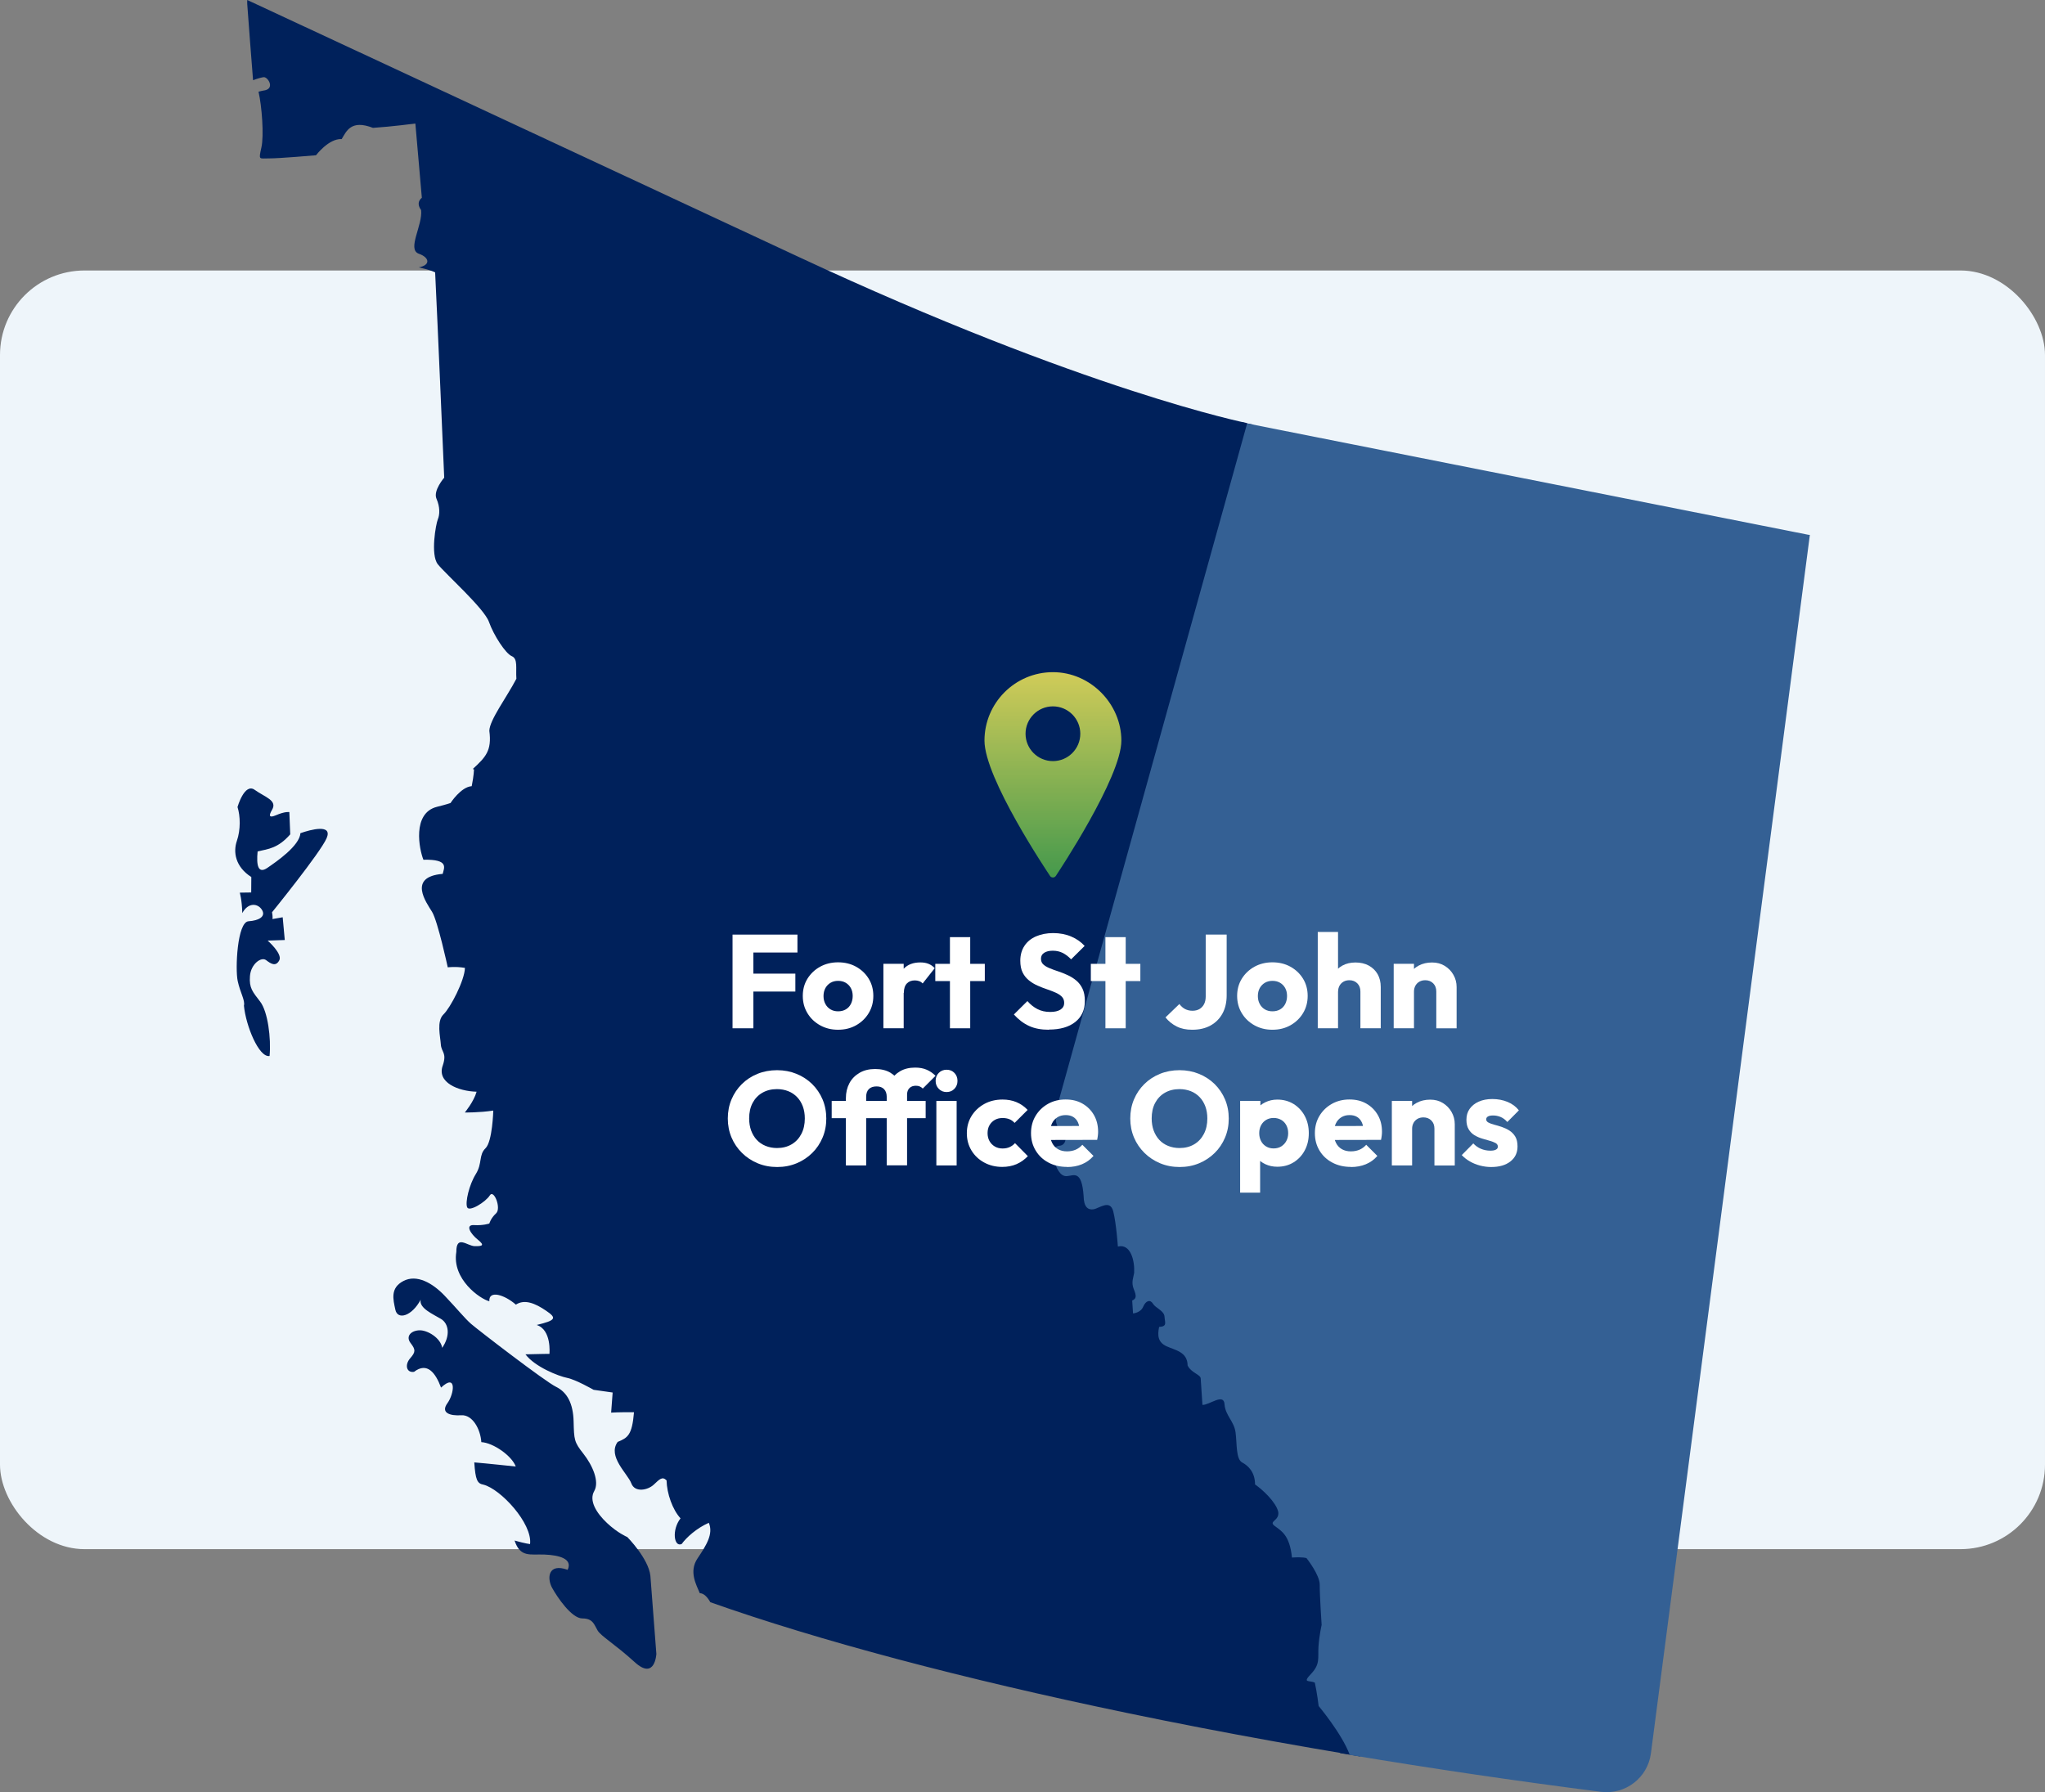
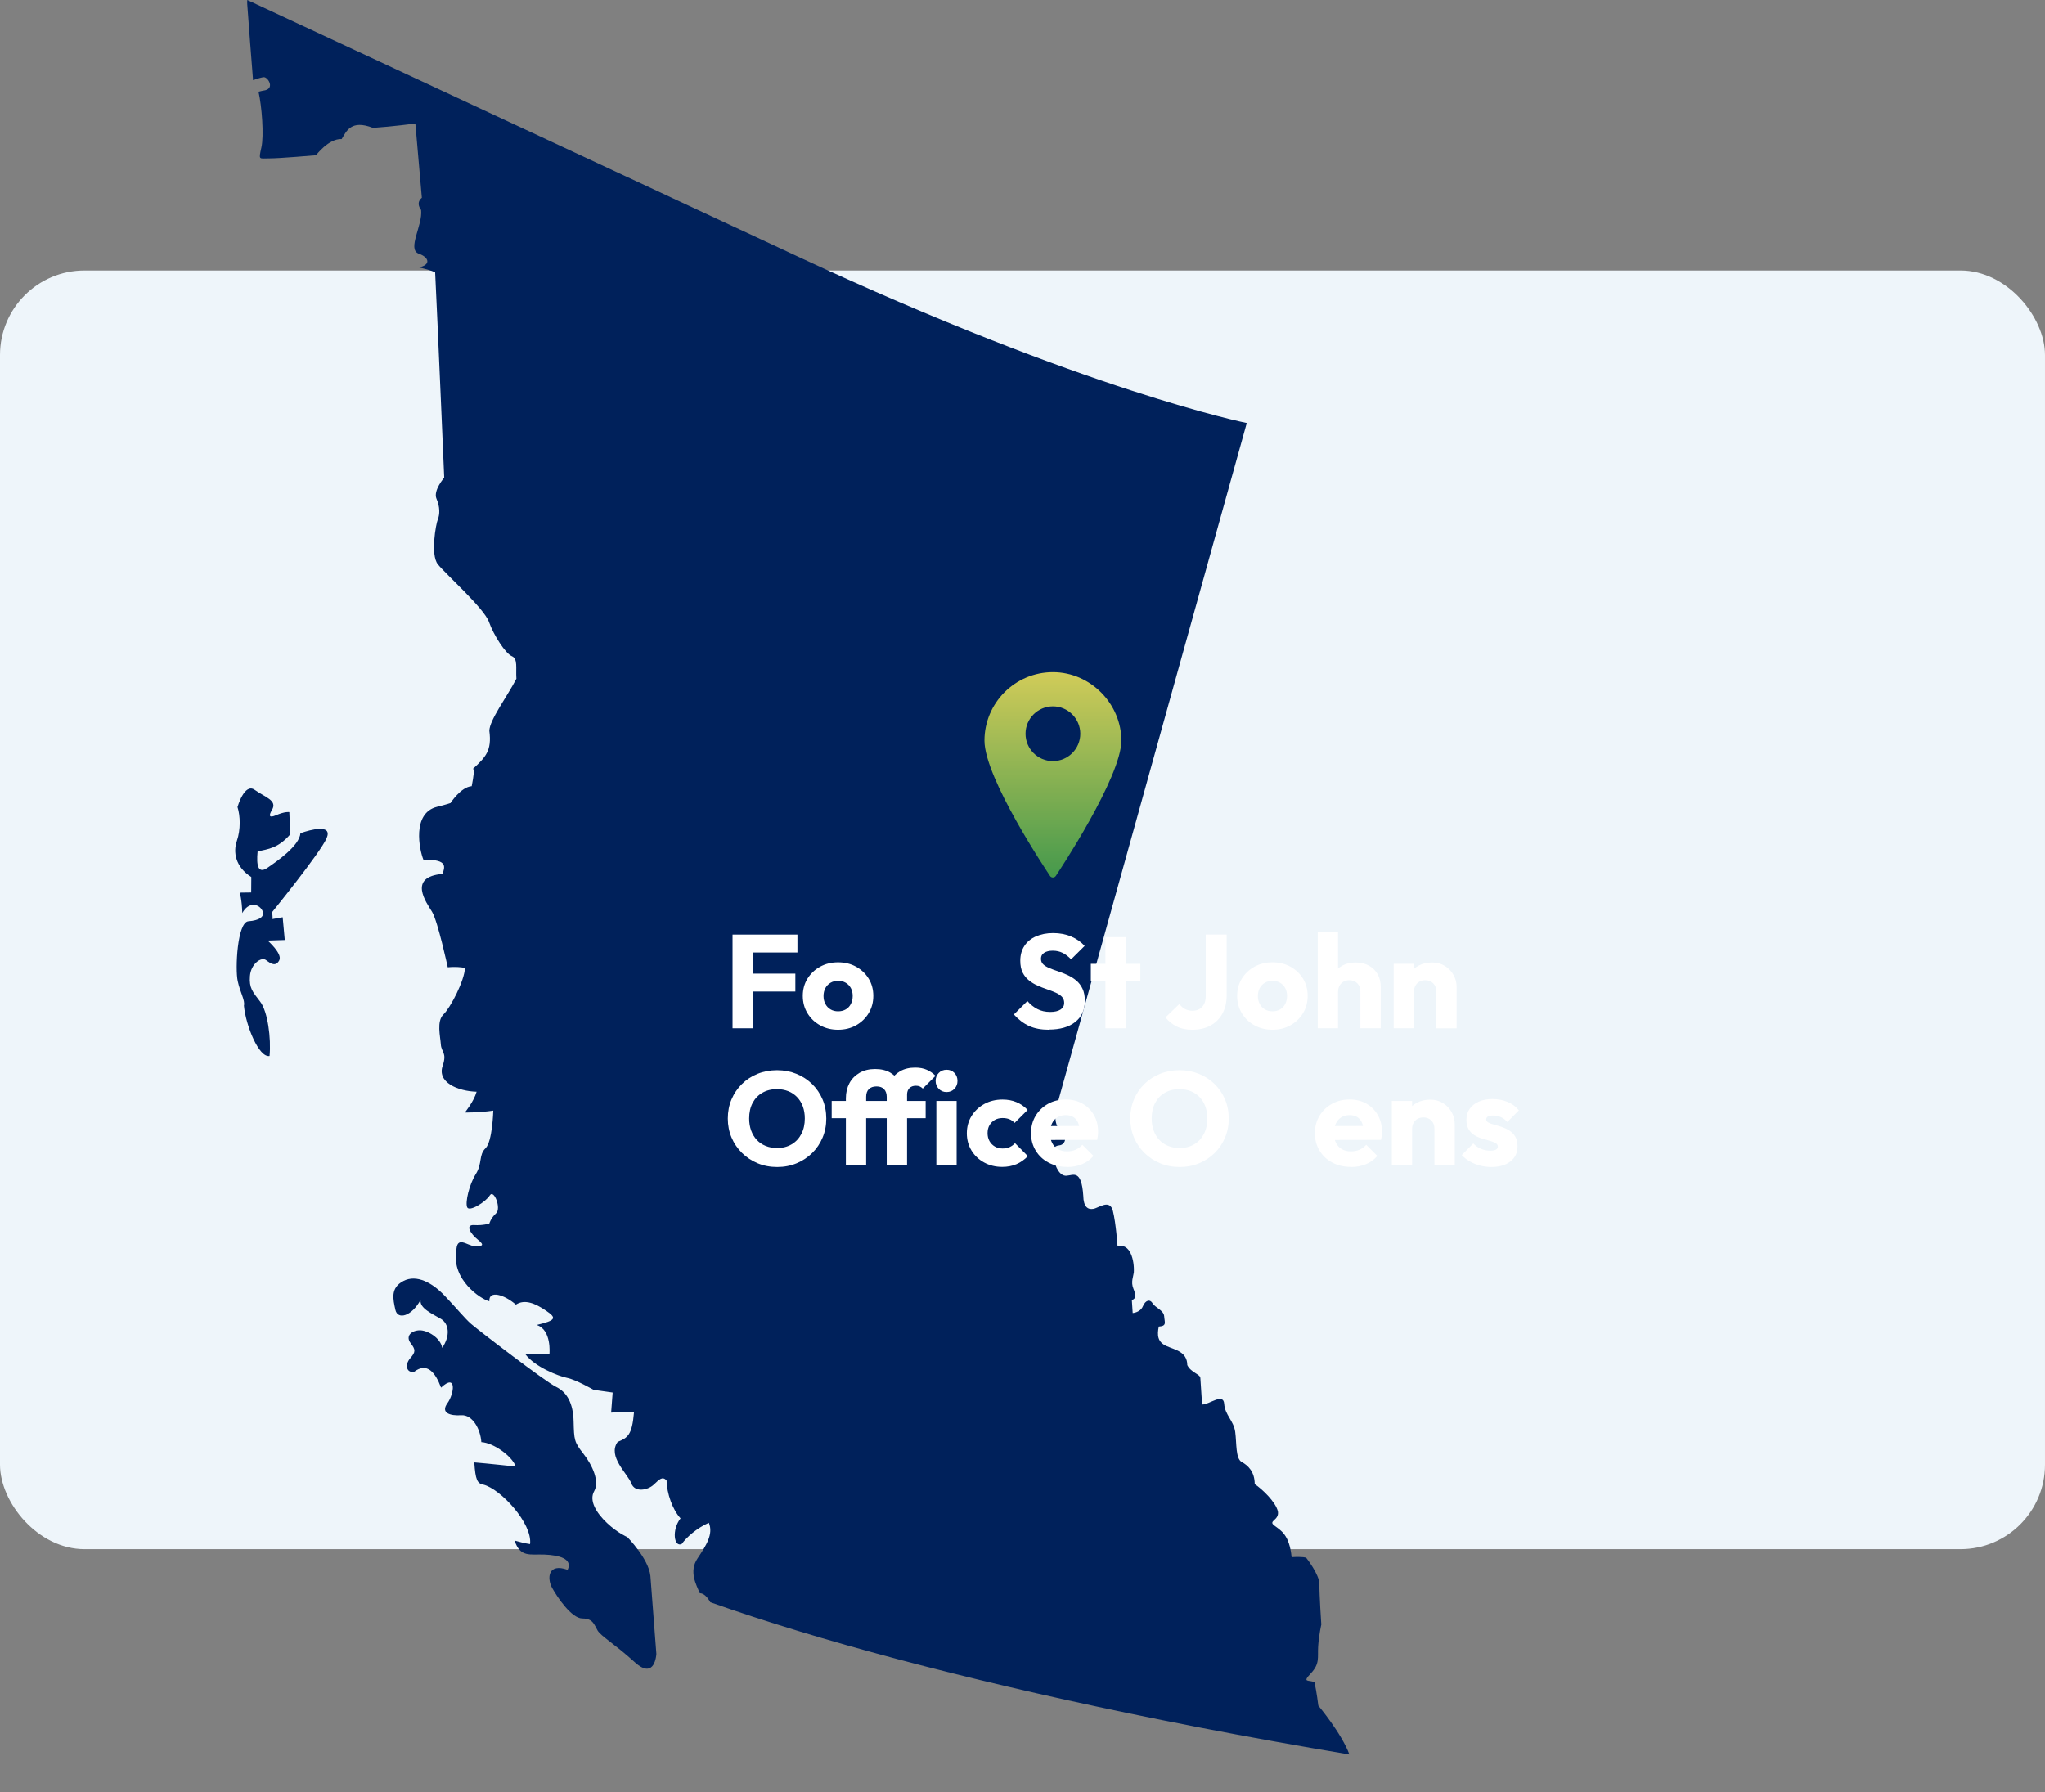
<svg xmlns="http://www.w3.org/2000/svg" id="uuid-1b6a8e99-fb86-4a23-a9c2-f9b4da3f7c42" viewBox="0 0 363 318.15">
  <rect x="0" y="0" width="363" height="318.15" fill="#808080" stroke="none" />
  <defs>
    <linearGradient id="uuid-accb58ce-ba2c-4913-b985-04f9239bf415" x1="186.9" y1="119.33" x2="186.9" y2="155.77" gradientUnits="userSpaceOnUse">
      <stop offset="0" stop-color="#f5e958" />
      <stop offset="0" stop-color="#f5e958" />
      <stop offset="1" stop-color="#51ae49" />
    </linearGradient>
  </defs>
  <g id="uuid-4e8766c4-5a41-4633-a972-625b1ce497ea">
    <rect id="uuid-86a56832-8b19-4d0b-bb45-a251bbfb7c1d" y="48.02" width="363" height="227" rx="15" ry="15" fill="#eef5fa" />
-     <path d="M220.47,74.97l2,.42-24.51,119.96,27.84,51.32,14.97,34.21,3.83,21.19-3.13,9.76-3.56-.59-6.1-6.67s-5.81-17.55-5.81-19.34-7.15-17.49-7.15-17.49l-9.96-12.38s-7.28-12.51-7.79-13.66-14.81-23.74-14.81-23.74l-6.38-17.62,40.54-125.36Z" fill="#00215b" />
    <path d="M43.89,0c-.01.24-.02.49,0,.77.16,2.45.9,11.77,1.03,13.47.83-.32,1.61-.52,1.9-.54.71-.05,1.96,1.9.26,2.32-.42.06-.81.16-1.19.26.59,2.56.99,7.8.51,9.9-.52,2.34-.41,1.92,1.35,1.94,1.76.02,8.35-.56,8.35-.56,0,0,2.24-2.99,4.55-2.87.85-1.41,1.66-3.5,5.55-1.99,3.37-.22,7.53-.77,7.53-.77l1.15,13.19s-1.17.76-.13,2.17c.31,2.69-2.52,6.94-.44,7.74,1.94.68,2.17,2.02.03,2.44,2.34.52,2.9.89,2.9.89.39,7.83,1.61,36.44,1.61,36.44,0,0-2.01,2.3-1.37,3.75.64,1.45.59,2.81.24,3.64-.35.83-1.34,6.31,0,7.99,1.33,1.67,8.24,7.84,9.07,10.22.84,2.38,2.95,5.63,4.06,6.09,1.11.47.68,2.12.81,4.01-1.68,3.23-4.79,7.36-4.8,9.25.47,3.53-.67,4.67-2.93,6.76.13.05.21.09.21.09,0,0-.03,1.12-.41,2.97-1.92.13-3.76,2.99-3.76,2.99,0,0-.69.25-2.39.67-4.49,1.11-3.15,7.62-2.42,9.4,4.66-.11,3.65,1.48,3.42,2.51-6.26.52-2.91,5.07-1.89,6.73,1.02,1.66,2.79,9.86,2.79,9.86,0,0,1.41-.19,3.05.1-.06,2.24-2.58,7.08-3.82,8.27-1.24,1.2-.55,3.9-.46,5.31s1.11,1.45.35,3.73c-1.12,3.02,2.74,4.59,6,4.67-.49,1.76-2.09,3.69-2.09,3.69,0,0,2.54.04,5.05-.34,0,0-.14,5.49-1.38,6.69-1.24,1.2-.53,2.67-1.72,4.58-1.19,1.91-1.9,5-1.54,5.89.36.89,3.29-.93,4.02-2.1.73-1.16,2.08,2.3,1.12,3.18-.96.88-1.2,1.81-1.2,1.81,0,0-1.09.38-2.72.28-1.63-.09-.61,1.56.68,2.59,1.28,1.03.79,1.17-.54,1.15-1.32-.01-3.29-2.11-3.28,1.03-.8,4.83,4.21,8.35,5.86,8.75-.13-2.02,2.66-1.19,4.71.6,1.56-1.02,3.44-.23,5.35,1.07,1.91,1.29,1.84,1.71-1.66,2.54,2.69.84,2.27,5.13,2.27,5.13,0,0-1.42,0-4.26.08,1.67,2.22,5.84,3.87,7.39,4.18,1.54.3,4.71,2.12,4.71,2.12l3.38.48-.27,3.57s1.52-.1,4.06-.07c-.34,4.08-1.12,4.54-2.9,5.27-1.86,2.56,1.8,5.67,2.42,7.35.62,1.69,2.92,1.23,3.98.24,1.05-.98,1.52-1.52,2.28-.76.05,2.33,1.06,5.21,2.48,6.74-1.59,2.04-1.18,5.16.2,4.56.84-1.17,2.66-2.82,4.82-3.77.84,1.98-.44,3.99-2.01,6.33-1.57,2.34-.2,4.69.41,6.17.69,0,1.32.64,1.87,1.6,19.25,6.81,44.69,13.58,73.98,19.66,4.19.87,8.46,1.73,12.8,2.57,8.62,1.67,17.53,3.27,26.66,4.8-1.41-3.79-5.52-8.67-5.52-8.67,0,0-.29-2.42-.68-4.15-.98-.48-2.29.15-.65-1.58,1.64-1.74,1.17-2.78,1.3-4.83.14-2.04.56-3.83.56-3.83,0,0-.36-5.39-.34-7.15.02-1.76-2.35-4.72-2.35-4.72,0,0-.56-.23-2.58-.1-.4-4.03-1.94-4.75-3.08-5.62-1.14-.87.89-.87.65-2.48-.39-1.73-2.84-4.01-4.12-4.87,0-2.17-1.17-3.31-2.29-3.91-1.13-.6-.9-3.33-1.17-5.34-.27-2.02-1.82-2.99-1.96-5.01s-2.7.18-3.92.13l-.31-4.72c-.04-.67-1.69-.97-2.32-2.28-.03-2.43-2.21-2.7-3.75-3.41-1.54-.71-1.62-1.92-1.31-3.43,1.48-.1,1.03-.75.96-1.82s-1.59-1.52-2.05-2.3c-.46-.78-1.26-.59-1.73.52-.47,1.12-1.81,1.2-1.81,1.2l-.15-2.29c.79-.32.75-.86.27-2.05-.48-1.18,0-2.17.08-2.85.12-2.18-.62-5.24-2.89-4.68,0,0-.27-4.04-.82-6.24-.56-2.2-2.48-.55-3.48-.38-1,.17-1.75-.39-1.78-2.32-.32-4.75-1.77-3.64-2.98-3.56s-1.93-1.5-2.34-3.09c-.41-1.6.16-2.24,1.07-2.31s1.64-1.33.24-2.56c-1.4-1.23-.86-3.8-.86-3.8l33.89-121.87s-28.57-5.71-79.63-29.53S43.89,0,43.89,0ZM111.3,272.85s-1.67-.7-3.55-2.47c-1.88-1.77-3.25-3.98-2.27-5.67.97-1.69-.31-4.58-1.93-6.64-1.63-2.06-1.65-2.46-1.73-5.71-.08-3.24-1.16-5.2-3.12-6.16-1.96-.95-13.94-10.17-15.09-11.18-1.15-1.01-2.48-2.68-4.66-4.97-2.18-2.3-4.99-3.87-7.35-2.63-2.36,1.24-1.82,3.24-1.42,5.1.4,1.87,2.92,1.16,4.49-1.78-.31,1.51,2.2,2.56,3.61,3.41,1.41.85,1.69,3,.21,5.13-.25-1.74-2.65-3.21-4.13-3.11-1.48.1-2.36,1.11-1.47,2.27.89,1.16.92,1.56-.09,2.71-1,1.15-.64,2.61.7,2.39,2.32-1.78,3.8.15,4.79,2.8,2.8-2.62,2.37,1.06,1.13,2.77-1.24,1.71.43,2.27,2.45,2.14s3.42,2.48,3.57,4.77c2.18.13,5.45,2.48,6.11,4.33,0,0-5.46-.58-7.36-.73.21,3.1.52,3.75,1.62,3.95,3.03.75,8.72,6.87,8.28,10.55,0,0-.82-.08-2.75-.63,1.01,3.05,2.73,2.39,5.31,2.49,2.58.1,5.06.74,4.11,2.71-3.47-1.26-3.69,1.46-2.77,3.17.93,1.7,3.48,5.45,5.37,5.46,1.9,0,2.1,1.08,2.71,2.12.61,1.04,3,2.37,6.61,5.65,3.6,3.28,3.83-1.47,3.83-1.47l-1.06-13.87c-.34-3.09-4.12-6.9-4.12-6.9ZM53.33,147.9c-.15,2.25-4.23,5.05-5.88,6.18-1.65,1.12-1.96-.48-1.72-2.93,1.9-.43,3.62-.55,5.79-3.03l-.16-3.95s-.72-.16-2.4.57q-1.68.72-.67-.97c1-1.69-1.27-2.25-3.08-3.55-1.81-1.3-3.05,3.05-3.05,3.05.51,1.59.57,4.02-.11,6-.68,1.97-.31,4.59,2.56,6.43l-.02,2.74-2.03.03s.38,1.19.45,3.63c1.08-2,2.83-1.71,3.51-.54.69,1.17-.59,1.87-2.4,1.99-2.02.13-2.38,8.49-1.93,10.59.45,2.1,1.35,3.46,1.11,4.39.33,3.53,2.65,9.27,4.55,8.94.3-3.17-.32-7.9-1.66-9.64-1.33-1.74-1.99-2.41-1.82-4.55.16-2.14,2-3.48,2.86-2.83.86.65,1.71,1.21,2.34.05.64-1.16-2.06-3.52-2.06-3.52l3.04-.1-.37-4.04-1.81.32s.07-.41-.08-1.21c0,0,8.54-10.52,9.68-13.13,1.14-2.62-2.85-1.54-4.63-.91Z" fill="#00215b" />
-     <path d="M321.25,94.96l-.25-.02-99.6-19.76h-.03s-33.89,121.86-33.89,121.86c0,0-.54,2.58.86,3.8,1.4,1.23.67,2.49-.24,2.56s-1.48.71-1.07,2.31c.41,1.6,1.13,3.17,2.34,3.09s2.66-1.19,2.98,3.56c.03,1.93.78,2.49,1.78,2.32,1-.17,2.92-1.82,3.48.38.55,2.2.82,6.24.82,6.24,2.26-.56,3.01,2.5,2.89,4.68-.09.68-.57,1.66-.08,2.85.49,1.19.52,1.72-.27,2.05l.15,2.29s1.35-.09,1.81-1.2c.47-1.11,1.27-1.3,1.73-.52.46.78,1.98,1.22,2.05,2.3s.52,1.73-.96,1.82c-.31,1.51-.22,2.72,1.31,3.43,1.54.71,3.72.97,3.75,3.41.63,1.31,2.27,1.61,2.32,2.28l.31,4.72c1.22.05,3.78-2.15,3.92-.13s1.69,3,1.96,5.01c.27,2.01.04,4.73,1.17,5.34,1.12.6,2.28,1.74,2.29,3.91,1.28.86,3.73,3.13,4.12,4.87.24,1.61-1.79,1.61-.65,2.48,1.14.87,2.68,1.58,3.08,5.62,2.02-.13,2.58.1,2.58.1,0,0,2.36,2.96,2.35,4.72-.02,1.76.34,7.15.34,7.15,0,0-.42,1.79-.56,3.83-.13,2.04.34,3.09-1.3,4.83-1.65,1.73-.33,1.11.65,1.58.39,1.73.68,4.15.68,4.15,0,0,4.11,4.88,5.52,8.67,14.37,2.4,29.29,4.61,44.59,6.56,4.33.55,8.3-2.49,8.87-6.83l28.21-216.3Z" fill="#346094" />
    <path d="M130.03,182.55v-16.63h3.7v16.63h-3.7ZM132.86,169.1v-3.18h8.69v3.18h-8.69ZM132.86,176.03v-3.18h8.32v3.18h-8.32Z" fill="#fff" />
    <path d="M148.76,182.81c-1.18,0-2.24-.26-3.19-.79-.95-.53-1.7-1.24-2.25-2.16-.55-.91-.82-1.93-.82-3.06s.27-2.14.82-3.04c.55-.89,1.3-1.61,2.24-2.13s2.01-.79,3.2-.79,2.26.26,3.2.78,1.69,1.23,2.24,2.13c.55.9.82,1.92.82,3.05s-.27,2.15-.82,3.06c-.55.91-1.3,1.63-2.24,2.16-.94.53-2.01.79-3.2.79ZM148.76,179.54c.52,0,.97-.11,1.37-.34s.69-.55.91-.97c.21-.42.32-.89.32-1.42s-.11-1-.33-1.4-.52-.71-.91-.94c-.39-.23-.84-.34-1.35-.34s-.95.11-1.34.34c-.39.23-.7.55-.92.95-.22.41-.33.88-.33,1.41s.11.99.33,1.4c.22.42.53.74.92.97.39.23.84.34,1.34.34Z" fill="#fff" />
-     <path d="M156.81,182.55v-11.45h3.6v11.45h-3.6ZM160.42,176.26l-1.51-1.18c.3-1.33.8-2.37,1.51-3.11s1.69-1.11,2.95-1.11c.55,0,1.03.08,1.45.25.42.17.78.42,1.1.77l-2.14,2.71c-.16-.17-.35-.31-.59-.4-.24-.09-.5-.14-.8-.14-.6,0-1.07.18-1.42.55s-.53.92-.53,1.66Z" fill="#fff" />
-     <path d="M166.02,174.17v-3.06h8.79v3.06h-8.79ZM168.62,182.55v-16.18h3.6v16.18h-3.6Z" fill="#fff" />
    <path d="M186.19,182.81c-1.37,0-2.54-.22-3.52-.67s-1.88-1.13-2.7-2.04l2.4-2.38c.53.61,1.13,1.09,1.78,1.42.65.34,1.41.51,2.27.51.79,0,1.39-.14,1.83-.42.43-.28.65-.68.65-1.18,0-.46-.14-.83-.42-1.11s-.66-.53-1.12-.73c-.46-.2-.97-.4-1.53-.59-.56-.19-1.11-.4-1.66-.65-.55-.24-1.06-.55-1.52-.92s-.84-.83-1.12-1.39c-.28-.56-.42-1.26-.42-2.11,0-1.02.25-1.9.74-2.64s1.18-1.3,2.06-1.68c.88-.38,1.89-.58,3.04-.58s2.23.2,3.19.61c.97.41,1.76.97,2.39,1.67l-2.4,2.38c-.5-.52-1.01-.9-1.52-1.15-.51-.25-1.09-.38-1.73-.38s-1.15.12-1.53.37c-.38.24-.57.59-.57,1.05,0,.42.14.77.42,1.02.28.26.66.48,1.12.67.46.19.97.38,1.53.56s1.11.41,1.66.66,1.06.57,1.52.95c.46.38.84.87,1.12,1.46.28.59.42,1.32.42,2.18,0,1.59-.57,2.83-1.7,3.73-1.13.9-2.69,1.35-4.69,1.35Z" fill="#fff" />
    <path d="M193.63,174.17v-3.06h8.79v3.06h-8.79ZM196.22,182.55v-16.18h3.6v16.18h-3.6Z" fill="#fff" />
    <path d="M211.61,182.81c-1.05,0-1.97-.19-2.74-.58s-1.44-.92-1.99-1.61l2.47-2.38c.28.39.62.69,1,.89.38.2.82.31,1.31.31s.88-.1,1.23-.29c.34-.2.62-.48.82-.85s.31-.83.31-1.38v-11h3.72v10.79c0,1.24-.25,2.32-.75,3.23-.5.91-1.21,1.62-2.12,2.12-.91.5-1.99.75-3.25.75Z" fill="#fff" />
    <path d="M225.86,182.81c-1.18,0-2.24-.26-3.19-.79-.95-.53-1.7-1.24-2.25-2.16-.55-.91-.82-1.93-.82-3.06s.27-2.14.82-3.04c.55-.89,1.3-1.61,2.24-2.13s2.01-.79,3.2-.79,2.26.26,3.2.78,1.69,1.23,2.24,2.13c.55.9.82,1.92.82,3.05s-.27,2.15-.82,3.06c-.55.91-1.3,1.63-2.24,2.16-.94.53-2.01.79-3.2.79ZM225.86,179.54c.52,0,.97-.11,1.37-.34s.69-.55.91-.97c.21-.42.32-.89.32-1.42s-.11-1-.33-1.4-.52-.71-.91-.94c-.39-.23-.84-.34-1.35-.34s-.95.11-1.34.34c-.39.23-.7.55-.92.95-.22.41-.33.88-.33,1.41s.11.99.33,1.4c.22.42.53.74.92.97.39.23.84.34,1.34.34Z" fill="#fff" />
    <path d="M233.91,182.55v-17.1h3.6v17.1h-3.6ZM241.48,182.55v-6.53c0-.6-.18-1.08-.55-1.45-.37-.37-.84-.55-1.4-.55-.39,0-.74.08-1.04.25s-.53.4-.71.71c-.17.31-.26.66-.26,1.05l-1.39-.68c0-.89.19-1.68.57-2.36.38-.67.9-1.2,1.58-1.57.67-.37,1.45-.55,2.33-.55s1.68.18,2.36.55c.67.37,1.2.88,1.57,1.53.37.65.55,1.41.55,2.27v7.33h-3.6Z" fill="#fff" />
    <path d="M247.39,182.55v-11.45h3.6v11.45h-3.6ZM254.95,182.55v-6.53c0-.6-.18-1.08-.55-1.45-.37-.37-.84-.55-1.4-.55-.39,0-.74.08-1.04.25s-.53.4-.71.71c-.17.31-.26.66-.26,1.05l-1.39-.68c0-.89.2-1.68.59-2.36.39-.67.94-1.2,1.64-1.57.7-.37,1.49-.55,2.37-.55s1.6.2,2.25.6c.65.4,1.17.93,1.54,1.59.38.66.57,1.38.57,2.17v7.33h-3.6Z" fill="#fff" />
    <path d="M137.97,207.18c-1.26,0-2.41-.22-3.47-.66-1.06-.44-1.99-1.05-2.79-1.84-.8-.79-1.42-1.7-1.86-2.74-.44-1.04-.66-2.17-.66-3.38s.22-2.36.66-3.39c.44-1.04,1.05-1.94,1.84-2.72.79-.78,1.71-1.38,2.77-1.81,1.06-.43,2.22-.65,3.47-.65s2.39.22,3.45.65c1.06.43,1.99,1.04,2.78,1.81.79.78,1.41,1.69,1.85,2.73.44,1.04.66,2.18.66,3.4s-.22,2.34-.66,3.38c-.44,1.04-1.05,1.96-1.84,2.73-.79.78-1.71,1.39-2.77,1.83-1.06.44-2.2.66-3.43.66ZM137.92,203.81c.99,0,1.86-.22,2.6-.66.75-.44,1.32-1.06,1.73-1.85.41-.79.61-1.71.61-2.74,0-.79-.12-1.5-.35-2.13-.24-.64-.57-1.19-1.01-1.65-.44-.46-.96-.82-1.57-1.06-.61-.24-1.28-.37-2.01-.37-.99,0-1.86.22-2.6.65-.75.43-1.32,1.04-1.73,1.81-.41.78-.61,1.69-.61,2.75,0,.79.12,1.5.35,2.14.24.64.57,1.2,1,1.66.43.46.95.82,1.57,1.07.61.25,1.29.38,2.03.38Z" fill="#fff" />
    <path d="M147.63,198.51v-3.06h16.68v3.06h-16.68ZM150.15,206.9v-11.94c0-.99.21-1.87.62-2.65s1.02-1.39,1.8-1.85c.79-.46,1.71-.68,2.78-.68s1.96.22,2.69.65c.72.43,1.26,1,1.61,1.7.35.7.53,1.45.53,2.25l-2.78.35c0-.58-.16-1.04-.47-1.37-.31-.33-.76-.49-1.34-.49s-1.05.16-1.37.48c-.31.32-.47.77-.47,1.35v12.2h-3.6ZM157.4,206.9v-12.42c0-.94.21-1.79.62-2.53s1-1.33,1.75-1.77,1.65-.65,2.69-.65c.79,0,1.47.13,2.06.39.59.26,1.1.62,1.54,1.07l-2.26,2.26c-.16-.16-.33-.28-.53-.37-.2-.09-.43-.13-.69-.13-.49,0-.87.14-1.15.42-.28.28-.42.67-.42,1.15v12.56h-3.6Z" fill="#fff" />
    <path d="M168.03,193.87c-.57,0-1.03-.19-1.4-.58-.37-.38-.55-.85-.55-1.4s.18-1.04.55-1.41c.37-.38.84-.57,1.4-.57s1.03.19,1.39.57.54.85.54,1.41-.18,1.02-.54,1.4-.82.58-1.39.58ZM166.21,206.9v-11.45h3.6v11.45h-3.6Z" fill="#fff" />
    <path d="M177.9,207.16c-1.18,0-2.25-.26-3.2-.78-.96-.52-1.71-1.23-2.26-2.14-.55-.91-.82-1.93-.82-3.06s.28-2.17.84-3.07c.56-.9,1.32-1.61,2.27-2.13s2.03-.78,3.23-.78c.9,0,1.72.15,2.46.46.75.31,1.41.77,1.99,1.38l-2.31,2.31c-.27-.3-.58-.52-.93-.66s-.76-.21-1.21-.21c-.52,0-.98.11-1.38.34s-.71.54-.94.94-.34.87-.34,1.4.11,1,.34,1.41c.23.41.54.73.95.97.41.24.86.35,1.37.35.47,0,.89-.08,1.26-.25.37-.17.69-.4.95-.7l2.28,2.31c-.6.63-1.27,1.1-2.03,1.43-.75.32-1.59.48-2.52.48Z" fill="#fff" />
    <path d="M189.42,207.16c-1.24,0-2.34-.25-3.31-.77-.97-.51-1.72-1.22-2.27-2.13-.55-.91-.83-1.94-.83-3.09s.27-2.17.81-3.07c.54-.9,1.28-1.61,2.2-2.13s1.97-.78,3.13-.78,2.13.24,2.99.73c.86.49,1.54,1.16,2.04,2.03.49.86.74,1.85.74,2.97,0,.2-.01.42-.04.65-.02.23-.07.49-.13.79l-9.87.02v-2.47l8.34-.02-1.55,1.04c-.02-.66-.12-1.21-.31-1.64-.19-.43-.47-.76-.84-.99-.37-.23-.82-.34-1.35-.34-.57,0-1.06.13-1.47.39-.42.26-.74.62-.97,1.1-.23.47-.34,1.04-.34,1.72s.12,1.25.37,1.73c.24.48.59.85,1.04,1.11.45.26.98.39,1.59.39.57,0,1.08-.1,1.53-.29.46-.2.86-.49,1.2-.88l1.98,1.98c-.57.66-1.25,1.15-2.05,1.48-.8.33-1.68.49-2.64.49Z" fill="#fff" />
    <path d="M209.41,207.18c-1.26,0-2.41-.22-3.47-.66-1.06-.44-1.99-1.05-2.79-1.84-.8-.79-1.42-1.7-1.86-2.74-.44-1.04-.66-2.17-.66-3.38s.22-2.36.66-3.39c.44-1.04,1.05-1.94,1.84-2.72.79-.78,1.71-1.38,2.77-1.81,1.06-.43,2.22-.65,3.47-.65s2.39.22,3.45.65c1.06.43,1.99,1.04,2.78,1.81.79.78,1.41,1.69,1.85,2.73.44,1.04.66,2.18.66,3.4s-.22,2.34-.66,3.38c-.44,1.04-1.05,1.96-1.84,2.73-.79.78-1.71,1.39-2.77,1.83-1.06.44-2.2.66-3.43.66ZM209.37,203.81c.99,0,1.86-.22,2.6-.66.75-.44,1.32-1.06,1.73-1.85.41-.79.61-1.71.61-2.74,0-.79-.12-1.5-.35-2.13-.24-.64-.57-1.19-1.01-1.65-.44-.46-.96-.82-1.57-1.06-.61-.24-1.28-.37-2.01-.37-.99,0-1.86.22-2.6.65-.75.43-1.32,1.04-1.73,1.81-.41.78-.61,1.69-.61,2.75,0,.79.12,1.5.35,2.14.24.64.57,1.2,1,1.66.43.46.95.82,1.57,1.07.61.25,1.29.38,2.03.38Z" fill="#fff" />
-     <path d="M220.13,211.73v-16.28h3.6v2.95l-.59,2.78.54,2.78v7.77h-3.56ZM226.73,207.13c-.77,0-1.48-.15-2.12-.45-.64-.3-1.17-.71-1.58-1.24-.41-.53-.64-1.13-.71-1.8v-4.83c.06-.67.3-1.29.71-1.84.41-.55.93-.98,1.58-1.29.64-.31,1.35-.47,2.12-.47,1.08,0,2.04.26,2.89.78.84.52,1.5,1.23,1.98,2.12.48.9.72,1.92.72,3.06s-.24,2.17-.72,3.06c-.48.9-1.14,1.6-1.98,2.12-.84.52-1.8.78-2.89.78ZM226.07,203.88c.52,0,.97-.12,1.35-.35.38-.24.69-.56.91-.97.22-.41.33-.87.33-1.39s-.11-1-.33-1.41-.52-.73-.91-.95-.83-.34-1.33-.34-.95.11-1.33.34c-.39.23-.69.55-.91.95-.22.41-.33.88-.33,1.41s.11.98.32,1.39c.21.41.51.73.91.97.39.24.83.35,1.32.35Z" fill="#fff" />
    <path d="M239.8,207.16c-1.24,0-2.34-.25-3.31-.77-.97-.51-1.72-1.22-2.27-2.13-.55-.91-.82-1.94-.82-3.09s.27-2.17.81-3.07c.54-.9,1.28-1.61,2.2-2.13.93-.52,1.97-.78,3.13-.78s2.13.24,2.99.73c.86.49,1.54,1.16,2.04,2.03.5.86.74,1.85.74,2.97,0,.2-.01.42-.04.65-.02.23-.07.49-.13.79l-9.87.02v-2.47l8.34-.02-1.55,1.04c-.02-.66-.12-1.21-.31-1.64-.19-.43-.47-.76-.84-.99s-.82-.34-1.35-.34c-.57,0-1.06.13-1.47.39-.42.26-.74.62-.97,1.1-.23.47-.34,1.04-.34,1.72s.12,1.25.37,1.73c.24.48.59.85,1.04,1.11.45.26.98.39,1.59.39.57,0,1.08-.1,1.53-.29.46-.2.86-.49,1.2-.88l1.98,1.98c-.57.66-1.25,1.15-2.05,1.48-.8.33-1.68.49-2.64.49Z" fill="#fff" />
    <path d="M247.06,206.9v-11.45h3.6v11.45h-3.6ZM254.62,206.9v-6.53c0-.6-.18-1.08-.55-1.45-.37-.37-.84-.55-1.4-.55-.39,0-.74.08-1.04.25-.3.17-.53.4-.71.71-.17.31-.26.66-.26,1.05l-1.39-.68c0-.89.2-1.68.59-2.36.39-.67.94-1.2,1.64-1.57.7-.37,1.49-.55,2.37-.55s1.6.2,2.25.6,1.17.93,1.54,1.59c.38.66.57,1.38.57,2.17v7.33h-3.6Z" fill="#fff" />
    <path d="M264.7,207.18c-.68,0-1.34-.09-1.99-.26s-1.26-.42-1.81-.74c-.56-.32-1.03-.69-1.43-1.12l2.05-2.07c.38.41.82.73,1.34.95s1.08.34,1.7.34c.42,0,.75-.06.98-.19.23-.12.34-.3.34-.52,0-.28-.14-.5-.41-.65-.28-.15-.62-.28-1.05-.4-.42-.12-.87-.25-1.34-.39-.47-.14-.92-.34-1.34-.59-.42-.25-.77-.6-1.04-1.05-.27-.45-.4-1.02-.4-1.71,0-.74.19-1.38.57-1.92s.91-.97,1.6-1.28c.69-.31,1.5-.47,2.43-.47.97,0,1.87.17,2.7.51.82.34,1.5.84,2.01,1.5l-2.05,2.07c-.36-.42-.77-.72-1.21-.9s-.88-.26-1.31-.26-.71.06-.92.18c-.21.12-.31.29-.31.51,0,.24.13.42.4.57.27.14.61.27,1.04.38.42.11.87.24,1.34.4.47.16.92.37,1.34.64.42.27.77.62,1.04,1.07.27.45.4,1.03.4,1.75,0,1.12-.42,2-1.26,2.66-.84.66-1.97.99-3.4.99Z" fill="#fff" />
    <g opacity=".85">
      <path d="M186.9,119.33c-6.7,0-12.15,5.45-12.15,12.15s11.17,23.31,11.64,24.03c.11.17.3.27.51.27s.39-.1.51-.27c.48-.71,11.64-17.54,11.64-24.03s-5.45-12.15-12.15-12.15ZM186.9,125.4c2.68,0,4.86,2.18,4.86,4.86s-2.18,4.86-4.86,4.86-4.86-2.18-4.86-4.86,2.18-4.86,4.86-4.86Z" fill="url(#uuid-accb58ce-ba2c-4913-b985-04f9239bf415)" />
    </g>
  </g>
</svg>